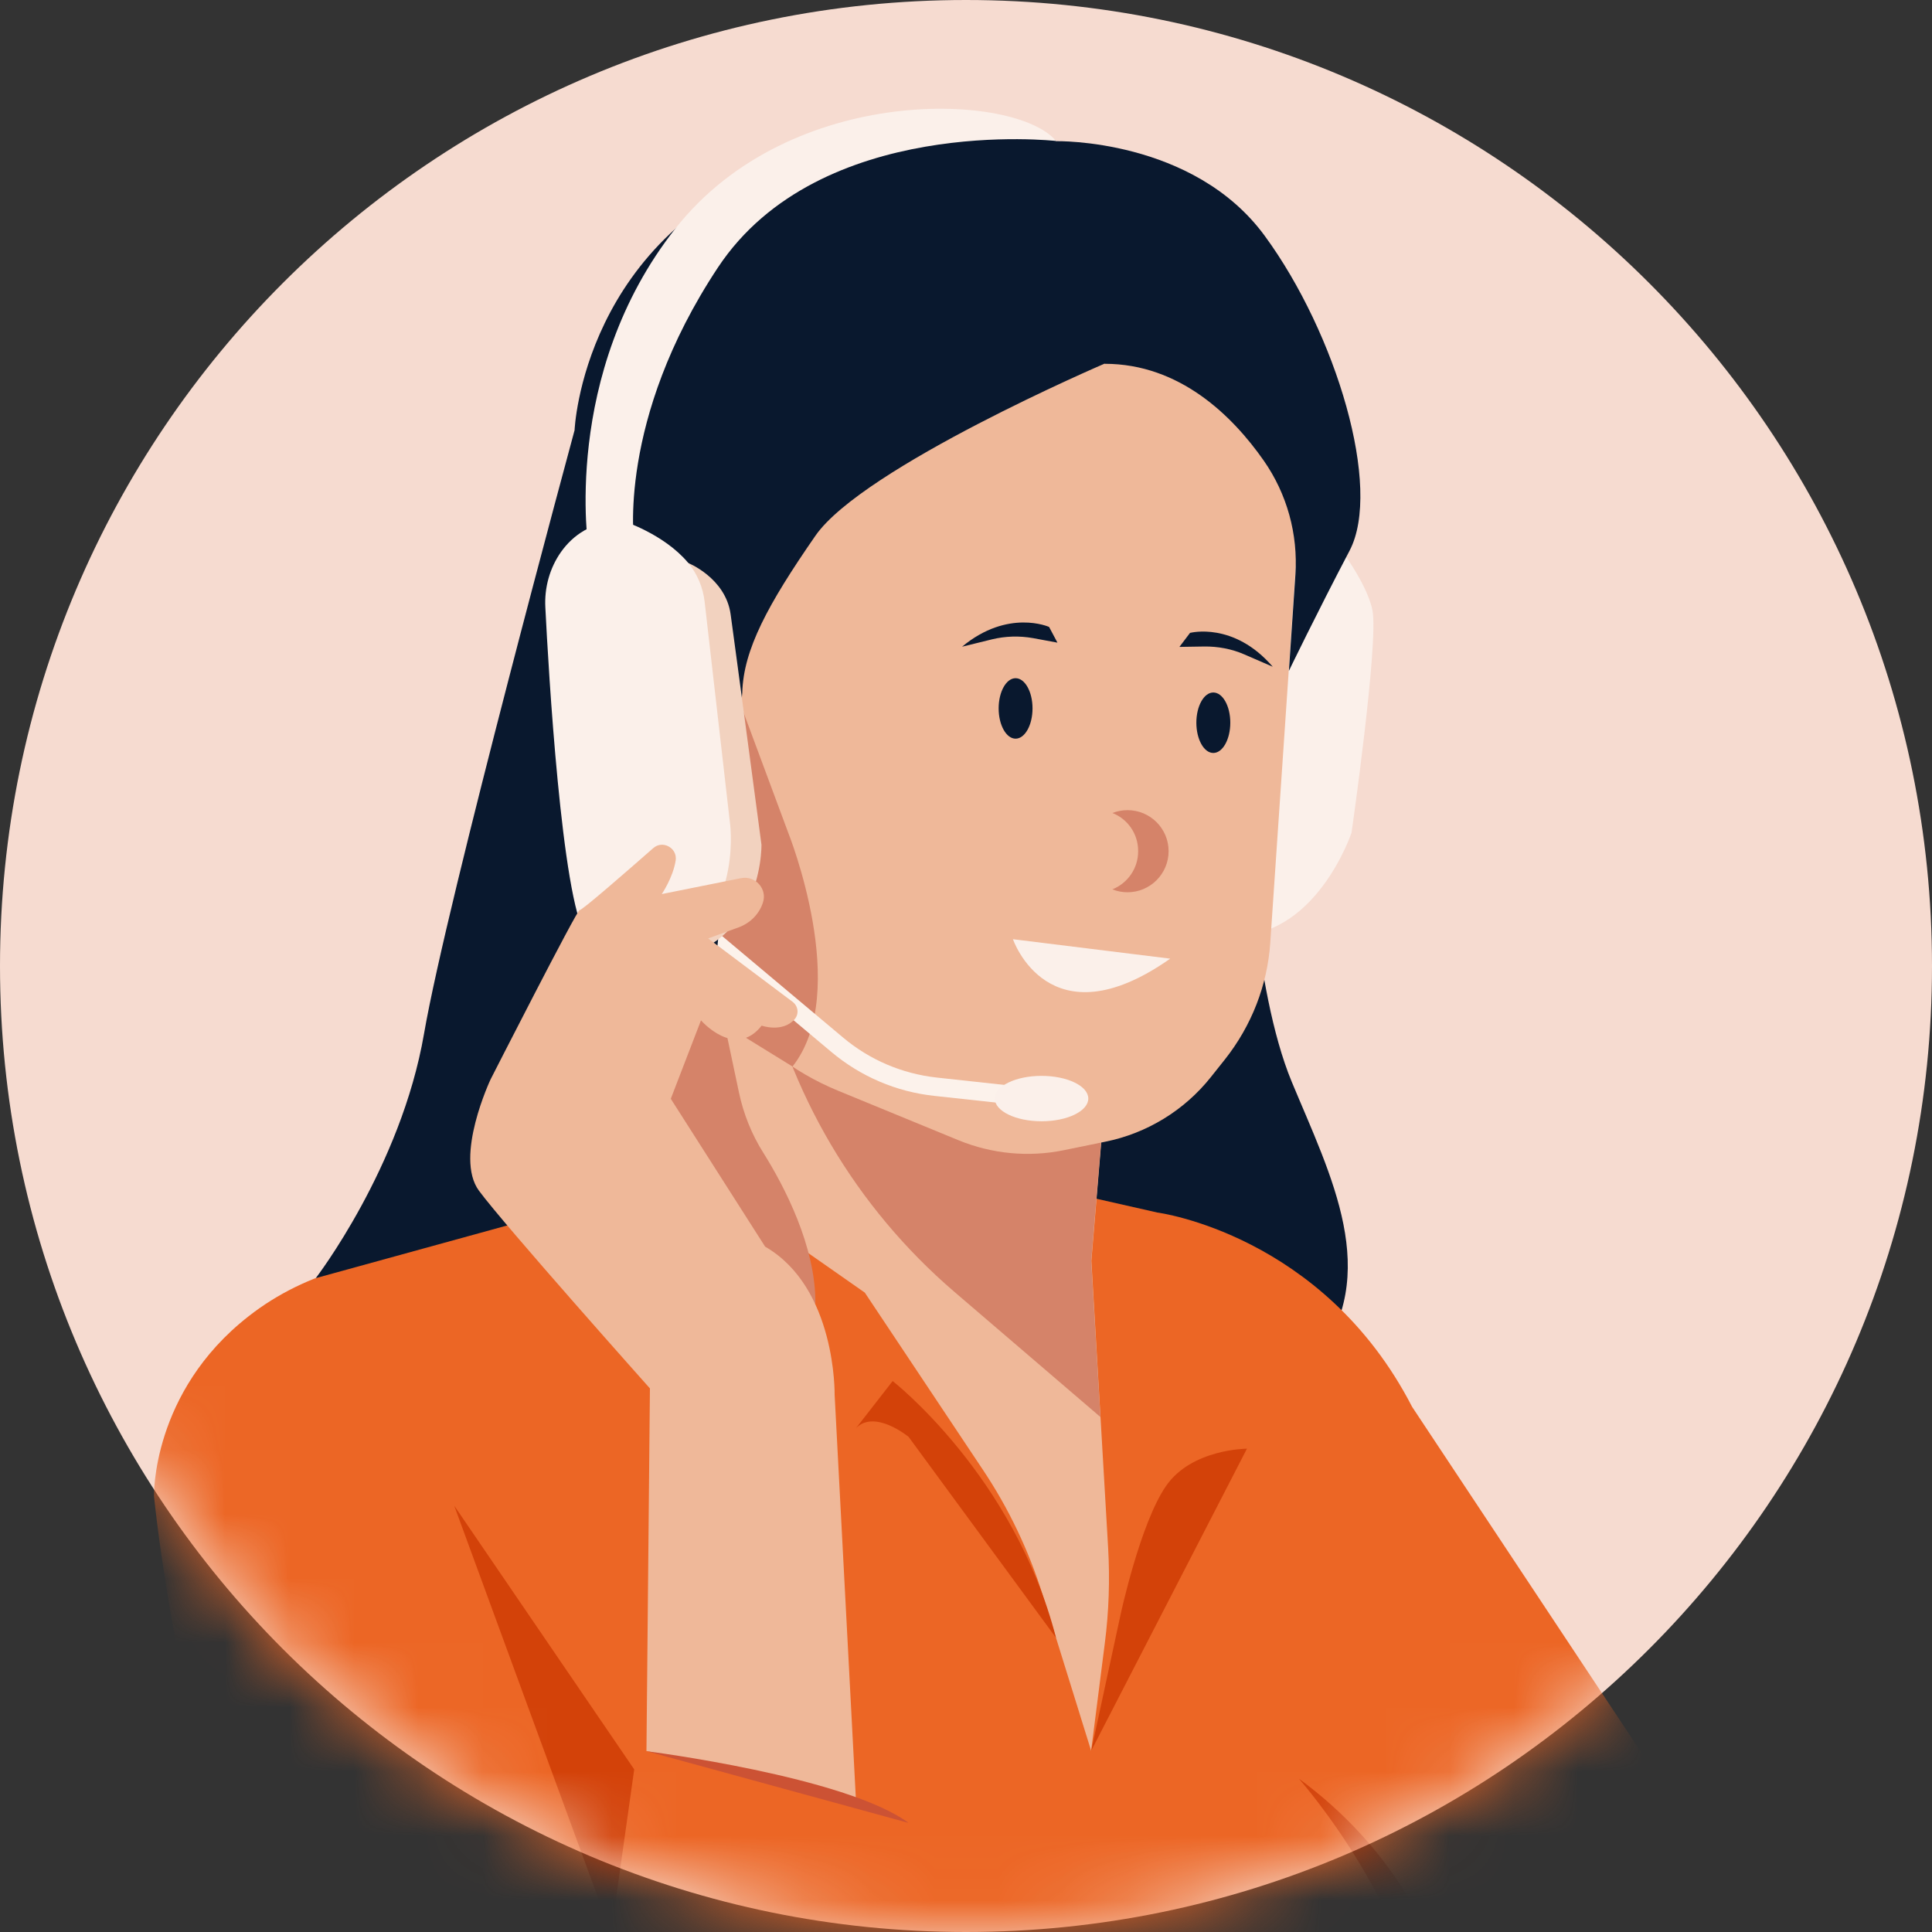
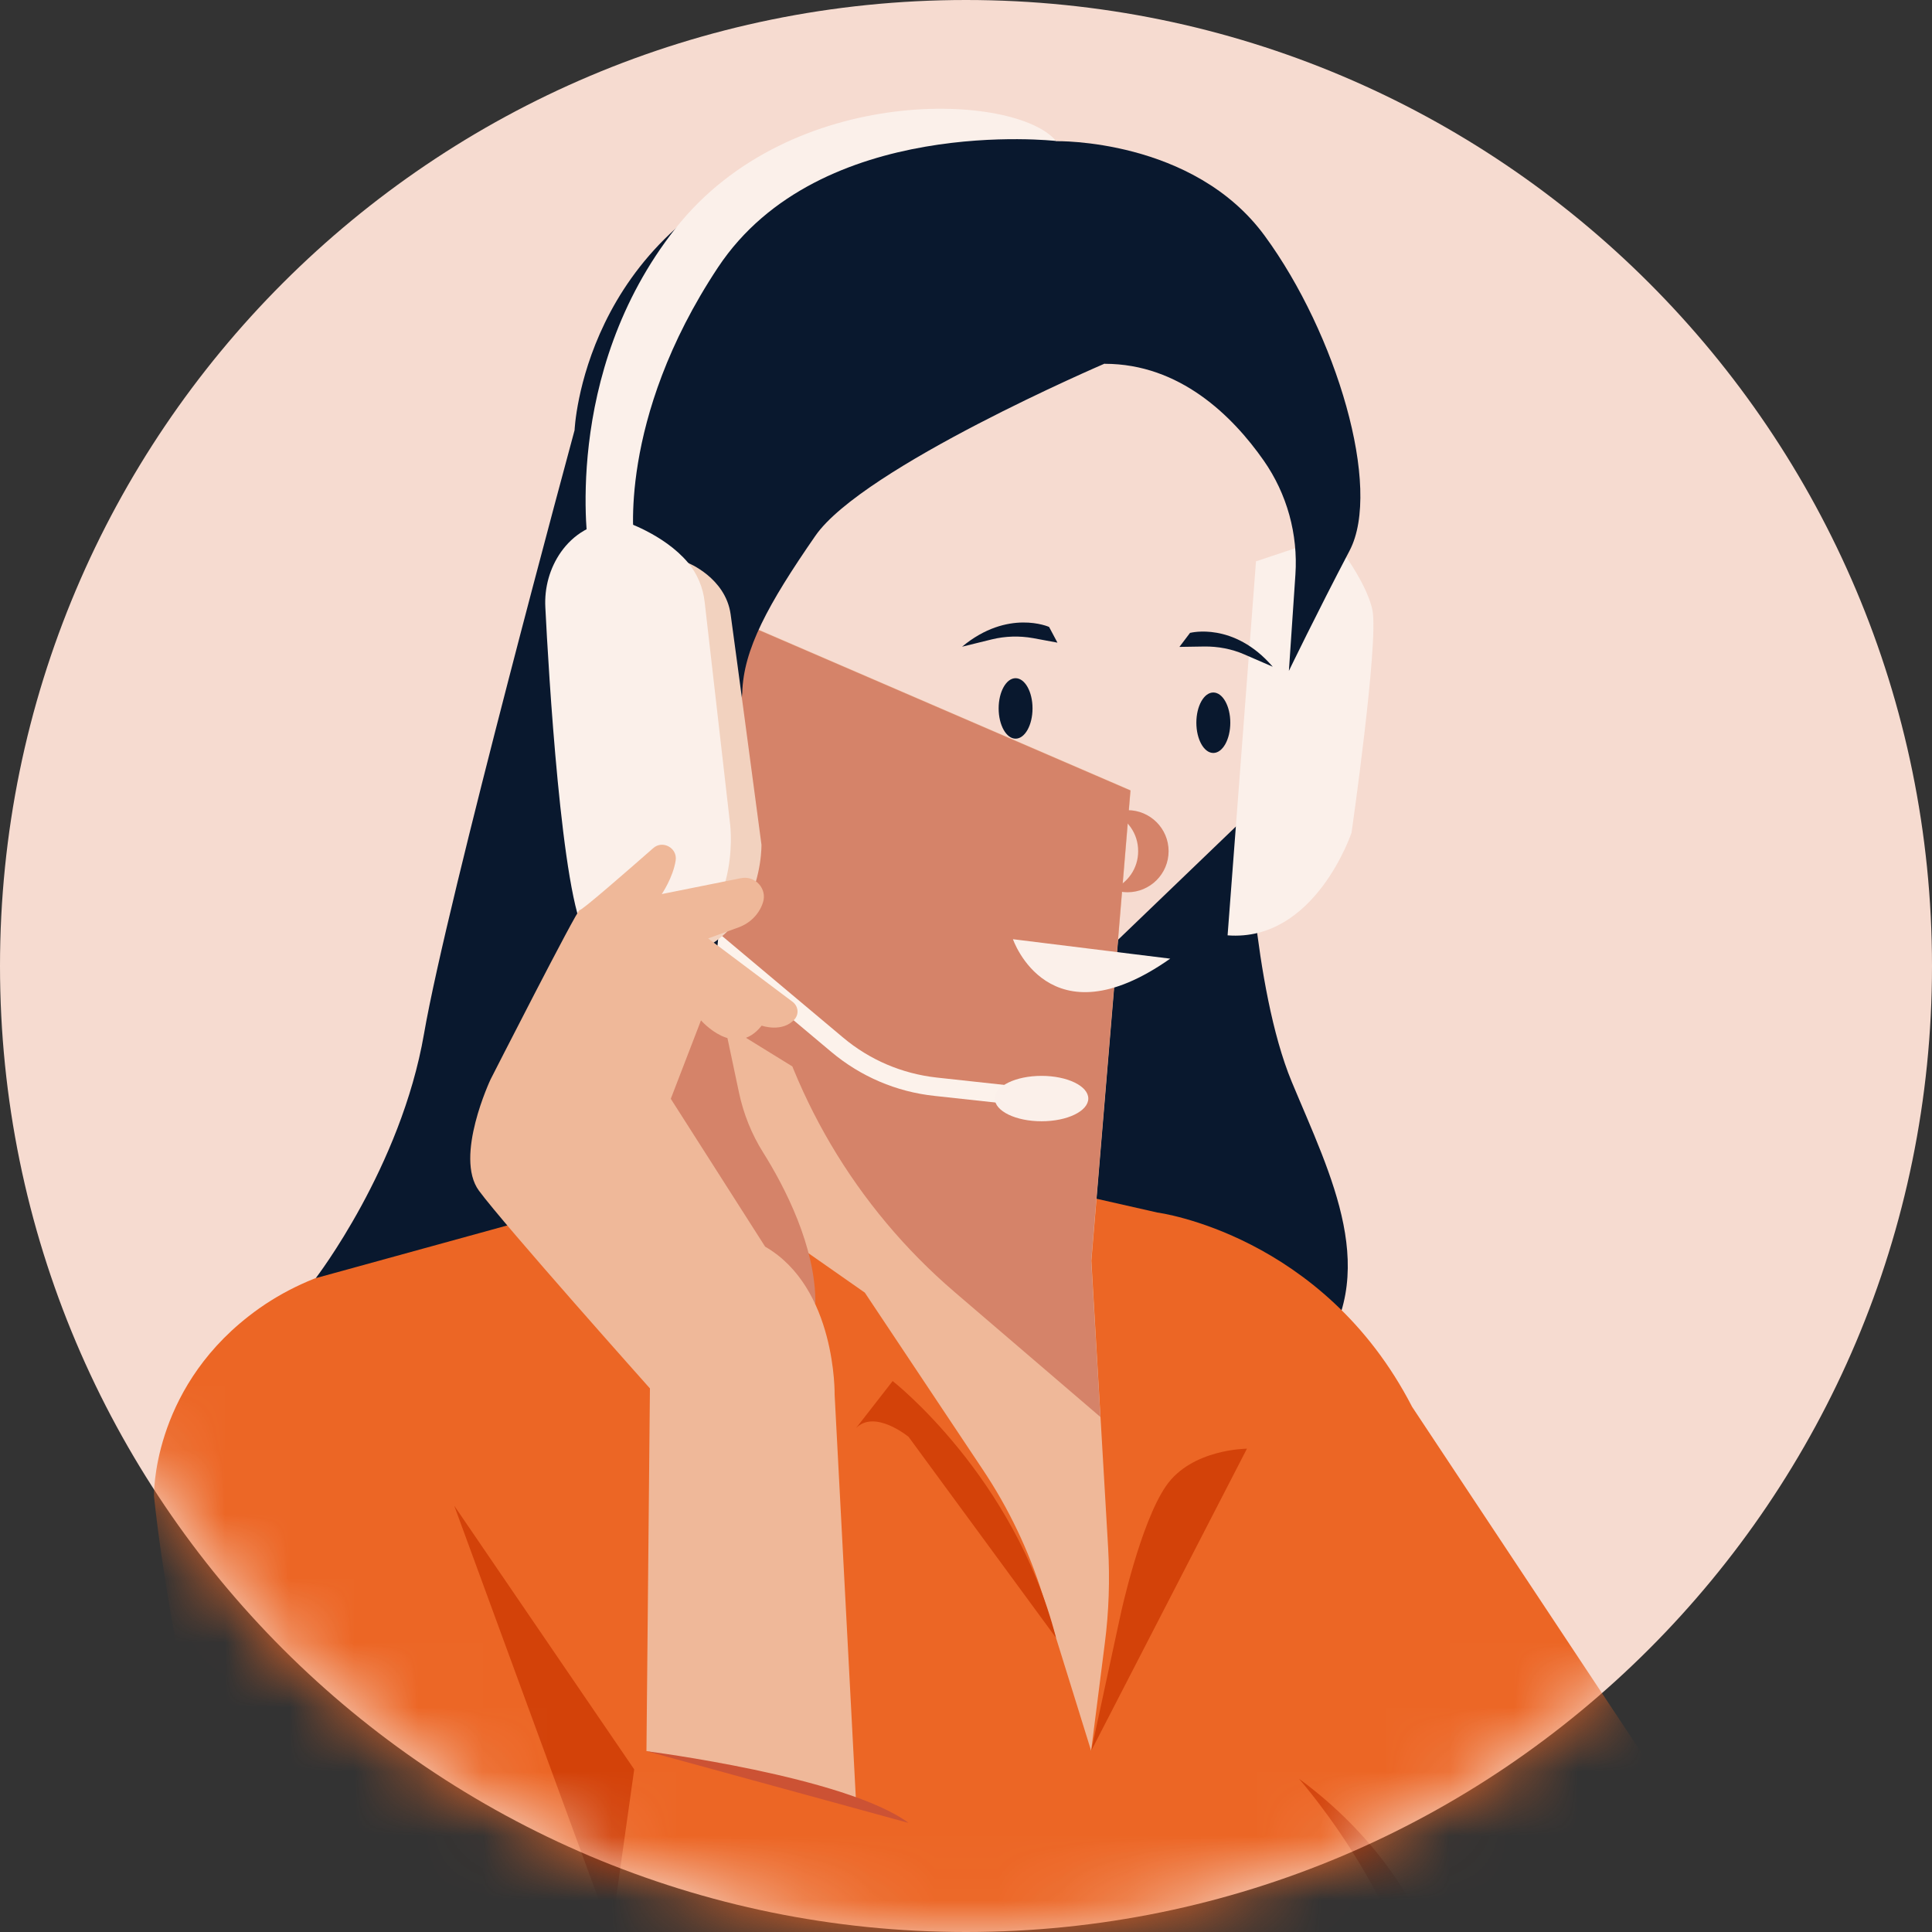
<svg xmlns="http://www.w3.org/2000/svg" width="30" height="30" viewBox="0 0 30 30" fill="none">
  <rect x="0" y="0" width="30" height="30" fill="#333333" stroke="none" />
  <path d="M15 30C23.284 30 30 23.284 30 15C30 6.716 23.284 0 15 0C6.716 0 0 6.716 0 15C0 23.284 6.716 30 15 30Z" fill="#F6DBD0" />
  <mask id="mask0_2469_2490" style="mask-type:luminance" maskUnits="userSpaceOnUse" x="0" y="0" width="30" height="30">
    <path d="M15 30C23.284 30 30 23.284 30 15C30 6.716 23.284 0 15 0C6.716 0 0 6.716 0 15C0 23.284 6.716 30 15 30Z" fill="white" />
  </mask>
  <g mask="url(#mask0_2469_2490)">
    <path d="M19.367 12.668C19.367 12.668 19.449 15.33 20.058 16.798C20.667 18.264 21.47 19.786 20.417 21.141L13.61 18.197L19.364 12.668H19.367Z" fill="#09182E" />
    <path d="M12.852 17.668L17.971 18.828C17.971 18.828 20.544 19.162 21.927 21.845L27.16 29.737C27.925 30.891 27.68 32.436 26.596 33.299C25.428 34.225 23.728 34.016 22.821 32.836L22.009 31.779C22.009 31.779 21.844 33.521 20.68 34.628L20.182 41.711H5.103V34.409C5.103 34.409 2.889 27.907 2.391 23.231C2.391 23.231 2.353 21.616 3.859 20.44C4.307 20.088 4.827 19.837 5.375 19.691L12.848 17.674L12.852 17.668Z" fill="#EC6625" />
    <path d="M17.556 12.272L16.947 19.577L17.207 24.034C17.235 24.528 17.219 25.023 17.156 25.512L16.943 27.186L16.189 24.76C15.973 24.072 15.662 23.421 15.262 22.822L13.429 20.072L9.987 17.664L9.667 8.865L17.552 12.269L17.556 12.272Z" fill="#EFB899" />
    <path d="M11.827 14.978L10.66 9.3L17.553 12.275L16.944 19.58L17.087 22.003L14.822 20.062C13.287 18.746 12.233 16.96 11.827 14.981V14.978Z" fill="#D58369" />
    <path d="M20.667 8.329C20.667 8.329 21.209 8.986 21.311 9.474C21.412 9.963 20.987 12.929 20.987 12.929C20.987 12.929 20.42 14.629 19.062 14.524L19.503 8.716L20.664 8.329H20.667Z" fill="#FBF0EA" />
-     <path d="M19.23 5.7C19.23 5.7 19.249 5.719 19.259 5.728C19.9 6.356 20.226 7.238 20.166 8.136L19.725 14.635C19.681 15.298 19.433 15.929 19.021 16.45L18.799 16.729C18.39 17.242 17.809 17.598 17.165 17.728L16.515 17.861C15.97 17.972 15.402 17.918 14.885 17.706L13.017 16.938C11.586 16.351 10.596 15.022 10.444 13.484L10.044 9.478C10.044 9.478 11.681 4.675 17.143 4.834C17.924 4.856 18.669 5.161 19.23 5.703V5.7Z" fill="#EFB899" />
    <path d="M11.348 10.531L12.239 12.929C12.239 12.929 13.229 15.396 12.306 16.561L10.044 15.165L11.345 10.531H11.348Z" fill="#D58369" />
    <path d="M16.027 17.182L16.059 16.897L14.543 16.732C14.007 16.672 13.505 16.459 13.09 16.11L10.743 14.14L10.559 14.362L12.906 16.332C13.363 16.716 13.918 16.954 14.511 17.017L16.027 17.182Z" fill="#FCF2EB" />
    <path d="M16.173 17.411C16.574 17.411 16.899 17.253 16.899 17.058C16.899 16.864 16.574 16.706 16.173 16.706C15.772 16.706 15.447 16.864 15.447 17.058C15.447 17.253 15.772 17.411 16.173 17.411Z" fill="#FBF0EA" />
    <path d="M17.153 5.646C17.153 5.646 13.397 7.257 12.661 8.32C11.925 9.383 11.542 10.087 11.526 10.759L11.094 15.165V18.143L4.903 19.847C4.903 19.847 6.226 18.128 6.584 16.053C6.942 13.979 8.922 6.68 8.922 6.68C8.922 6.68 9.045 3.632 12.312 2.496C15.576 1.361 16.398 2.192 16.398 2.192C16.398 2.192 18.529 2.144 19.64 3.664C20.75 5.18 21.467 7.578 20.956 8.551C20.445 9.525 20.014 10.417 20.014 10.417L20.115 8.923C20.157 8.295 19.985 7.67 19.624 7.153C19.138 6.458 18.32 5.649 17.153 5.649V5.646Z" fill="#09182E" />
    <path d="M10.041 8.72L10.679 8.739C10.679 8.739 11.266 8.97 11.345 9.538C11.424 10.106 11.824 13.116 11.824 13.116C11.824 13.116 11.865 15.013 9.845 14.94L10.038 8.723L10.041 8.72Z" fill="#F2D2BF" />
    <path d="M9.67 8.088C9.67 8.088 10.305 8.288 10.682 8.735C10.828 8.91 10.917 9.122 10.942 9.348L11.332 12.754C11.332 12.754 11.539 14.074 10.501 14.797C10.501 14.797 9.528 15.184 9.096 14.521C8.722 13.95 8.516 10.398 8.468 9.43C8.452 9.126 8.535 8.821 8.712 8.57C8.89 8.32 9.188 8.088 9.674 8.085L9.67 8.088Z" fill="#FBF0EA" />
    <path d="M11.094 15.165L11.475 16.966C11.545 17.296 11.672 17.614 11.852 17.899C12.173 18.41 12.671 19.355 12.661 20.246C12.661 20.246 8.855 17.487 8.826 17.433C8.798 17.379 11.094 15.165 11.094 15.165Z" fill="#D58369" />
    <path d="M10.045 27.19L13.293 27.989L12.96 21.655C12.96 21.655 12.988 19.996 11.881 19.358L10.416 17.062L10.885 15.844C10.885 15.844 11.412 16.453 11.827 15.926C11.827 15.926 12.148 16.04 12.338 15.828C12.411 15.745 12.395 15.622 12.306 15.555L10.996 14.572L11.469 14.4C11.643 14.337 11.783 14.201 11.843 14.026C11.843 14.026 11.843 14.02 11.846 14.017C11.919 13.804 11.729 13.592 11.507 13.636L10.276 13.883C10.276 13.883 10.451 13.627 10.492 13.36C10.52 13.167 10.289 13.04 10.143 13.17C9.75 13.515 9.023 14.15 9.001 14.131C8.972 14.102 7.618 16.76 7.618 16.76C7.618 16.76 7.05 17.963 7.437 18.489C7.824 19.016 10.092 21.559 10.092 21.559L10.038 27.193L10.045 27.19Z" fill="#EFB899" />
    <path d="M14.108 28.306L10.044 27.193C10.044 27.193 13.134 27.586 14.108 28.306Z" fill="#CC5234" />
    <path d="M9.848 27.475L9.489 30.022L7.053 23.38L9.848 27.475Z" fill="#D34209" />
-     <path d="M20.176 27.627C20.176 27.627 22.133 29.854 22.009 31.776C21.997 31.789 22.821 32.833 22.821 32.833C22.821 32.833 22.977 29.686 20.176 27.624V27.627Z" fill="#D34209" />
+     <path d="M20.176 27.627C20.176 27.627 22.133 29.854 22.009 31.776C22.821 32.833 22.977 29.686 20.176 27.624V27.627Z" fill="#D34209" />
    <path d="M19.367 22.495C19.367 22.495 18.504 22.495 18.105 23.076C17.705 23.656 17.401 25.068 17.401 25.068L16.944 27.186L19.364 22.492L19.367 22.495Z" fill="#D34209" />
    <path d="M16.398 25.432L14.108 22.311C14.108 22.311 13.585 21.88 13.293 22.175L13.861 21.445C13.861 21.445 15.751 22.917 16.398 25.432Z" fill="#D34209" />
    <path d="M17.673 13.214C17.673 12.944 17.508 12.716 17.273 12.624C17.346 12.596 17.426 12.58 17.508 12.58C17.86 12.58 18.146 12.865 18.146 13.217C18.146 13.569 17.86 13.855 17.508 13.855C17.426 13.855 17.346 13.839 17.273 13.81C17.508 13.715 17.673 13.487 17.673 13.22V13.214Z" fill="#D58369" />
    <path d="M15.77 11.47C15.915 11.47 16.033 11.259 16.033 11C16.033 10.741 15.915 10.531 15.77 10.531C15.625 10.531 15.507 10.741 15.507 11C15.507 11.259 15.625 11.47 15.77 11.47Z" fill="#09182E" />
    <path d="M18.84 11.692C18.986 11.692 19.104 11.481 19.104 11.222C19.104 10.963 18.986 10.753 18.84 10.753C18.695 10.753 18.577 10.963 18.577 11.222C18.577 11.481 18.695 11.692 18.84 11.692Z" fill="#09182E" />
    <path d="M18.171 14.886L15.729 14.584C15.729 14.584 16.284 16.212 18.171 14.886Z" fill="#FBF0EA" />
    <path d="M16.398 2.189C16.398 2.189 12.728 1.773 11.149 4.152C9.572 6.531 9.848 8.437 9.848 8.437L9.141 8.545C9.141 8.545 8.7 5.811 10.492 3.543C12.284 1.275 15.78 1.44 16.398 2.189Z" fill="#FBF0EA" />
    <path d="M16.29 9.735C16.29 9.735 15.653 9.449 14.939 10.042L15.402 9.928C15.611 9.877 15.83 9.871 16.043 9.909L16.42 9.979L16.29 9.735Z" fill="#09182E" />
    <path d="M18.482 9.827C18.482 9.827 19.157 9.649 19.763 10.353L19.325 10.163C19.129 10.077 18.913 10.036 18.697 10.039L18.314 10.045L18.482 9.823V9.827Z" fill="#09182E" />
  </g>
</svg>